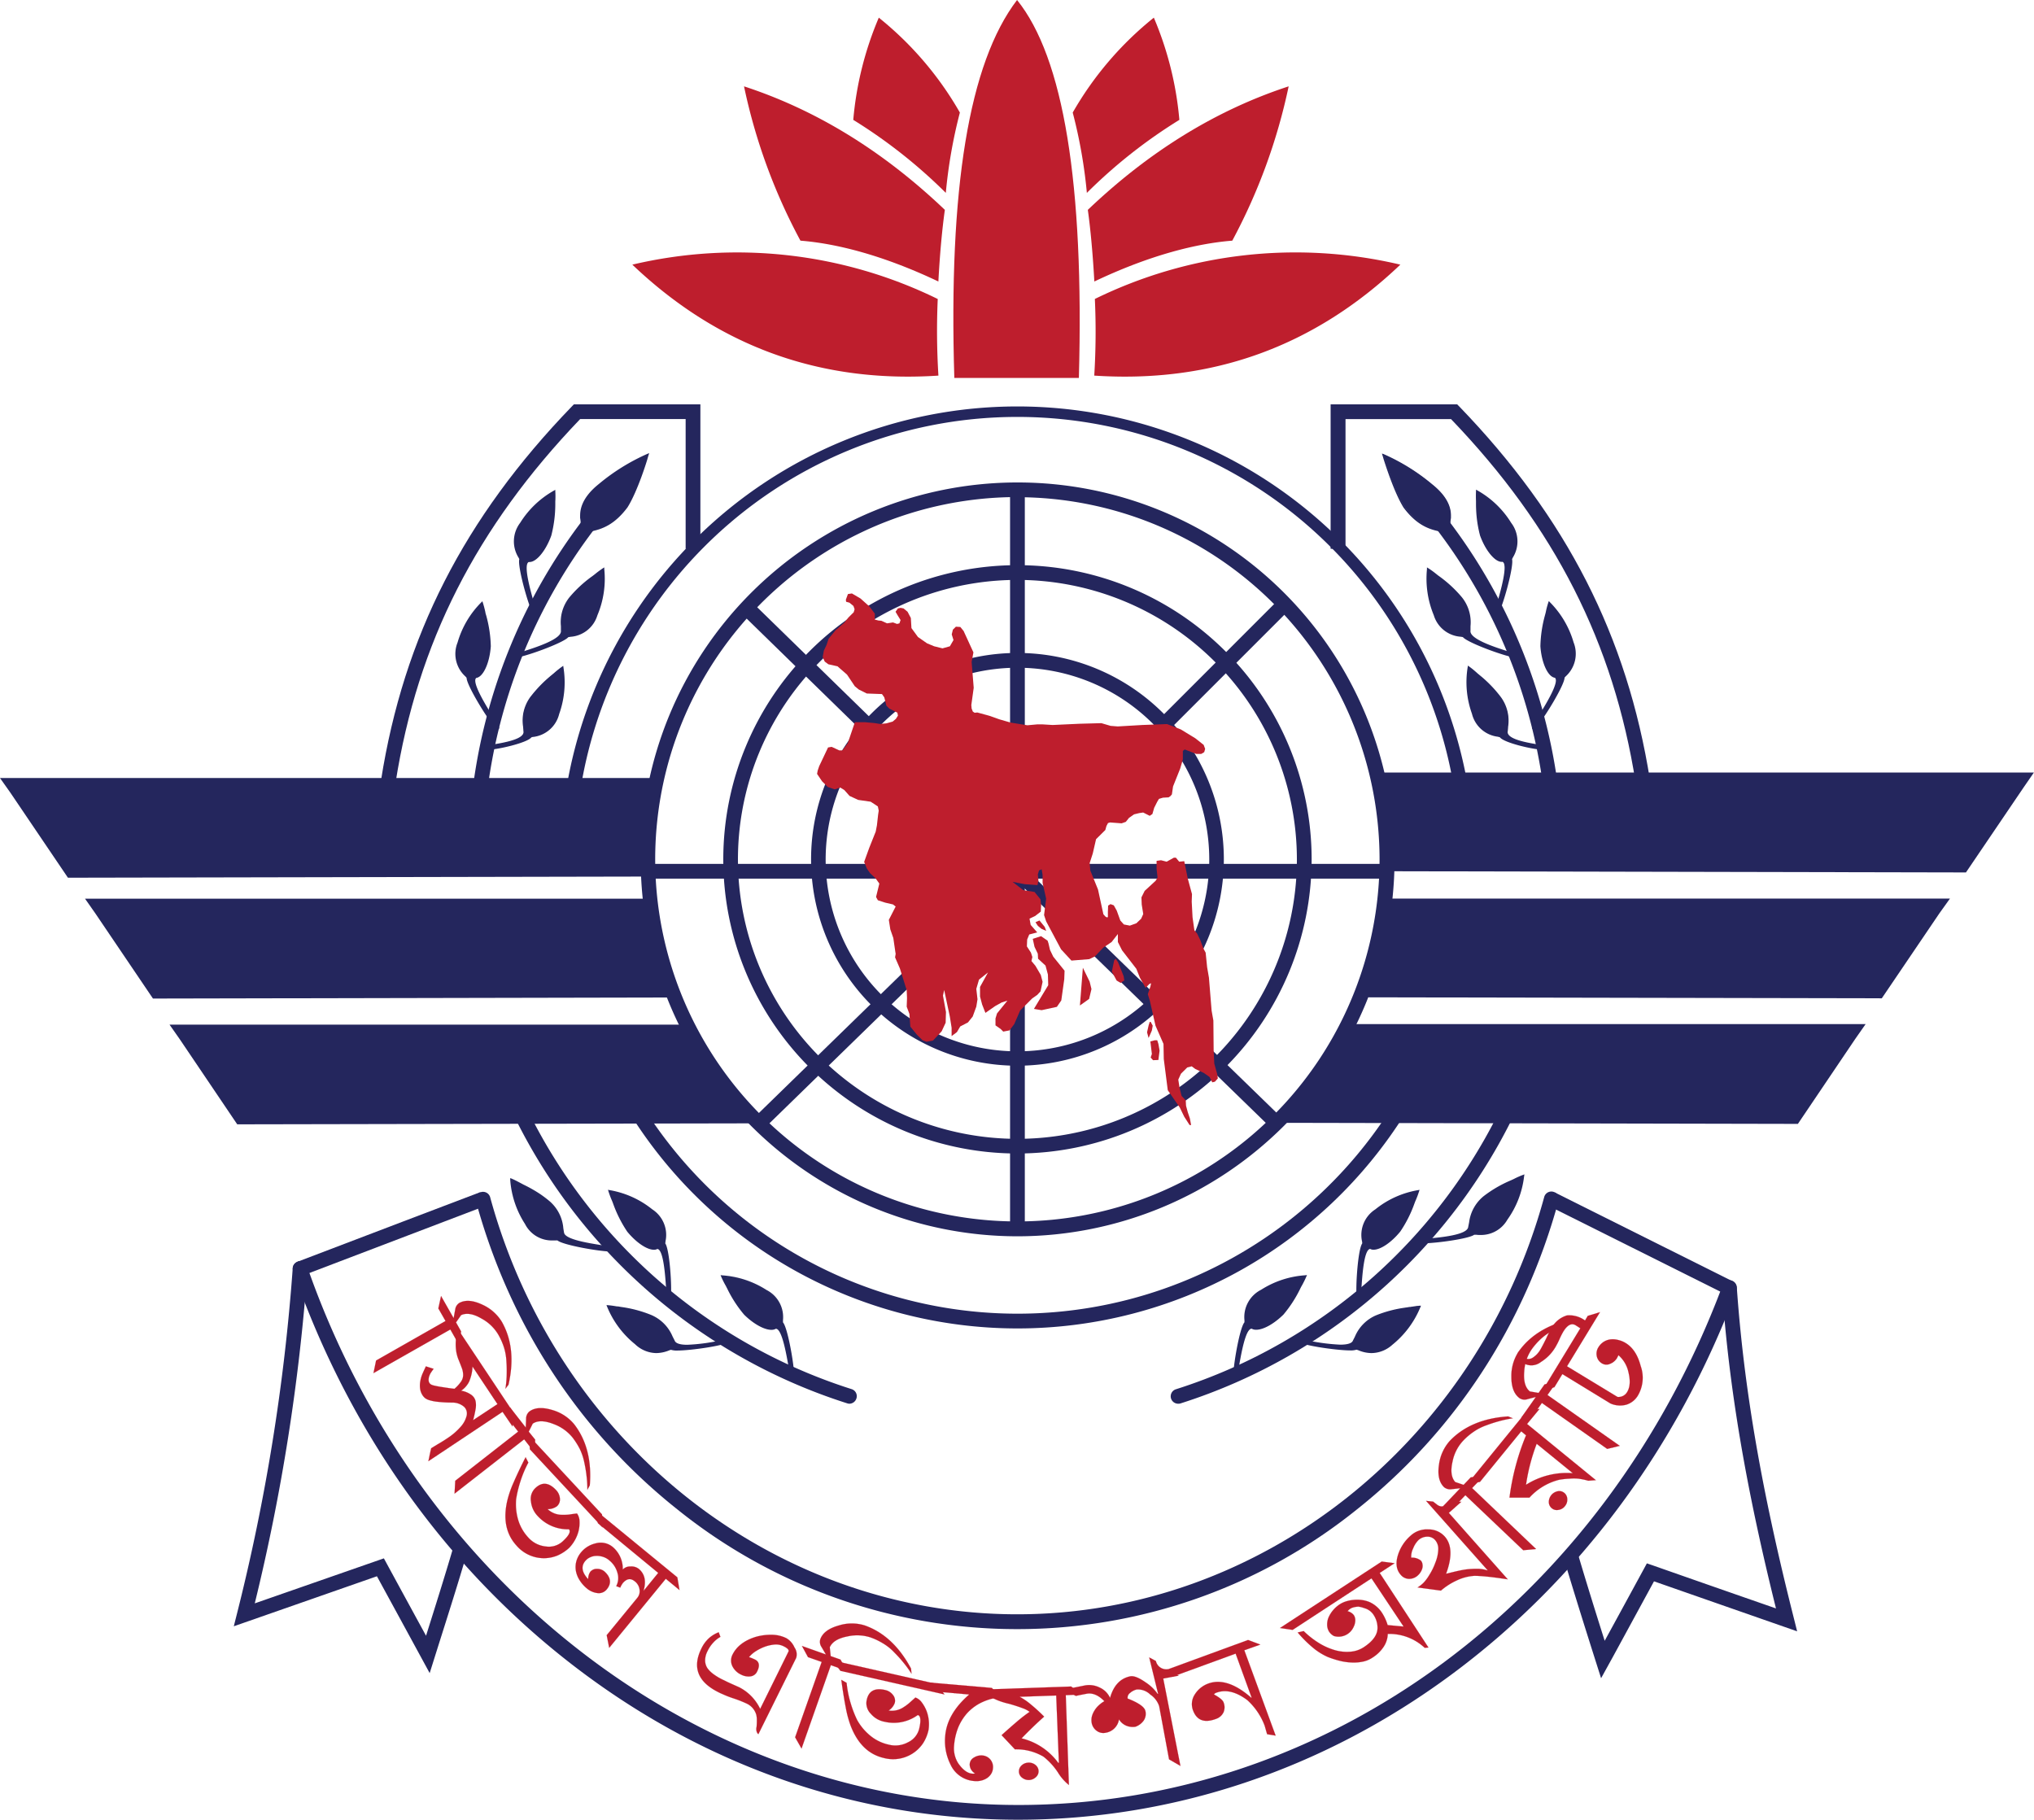
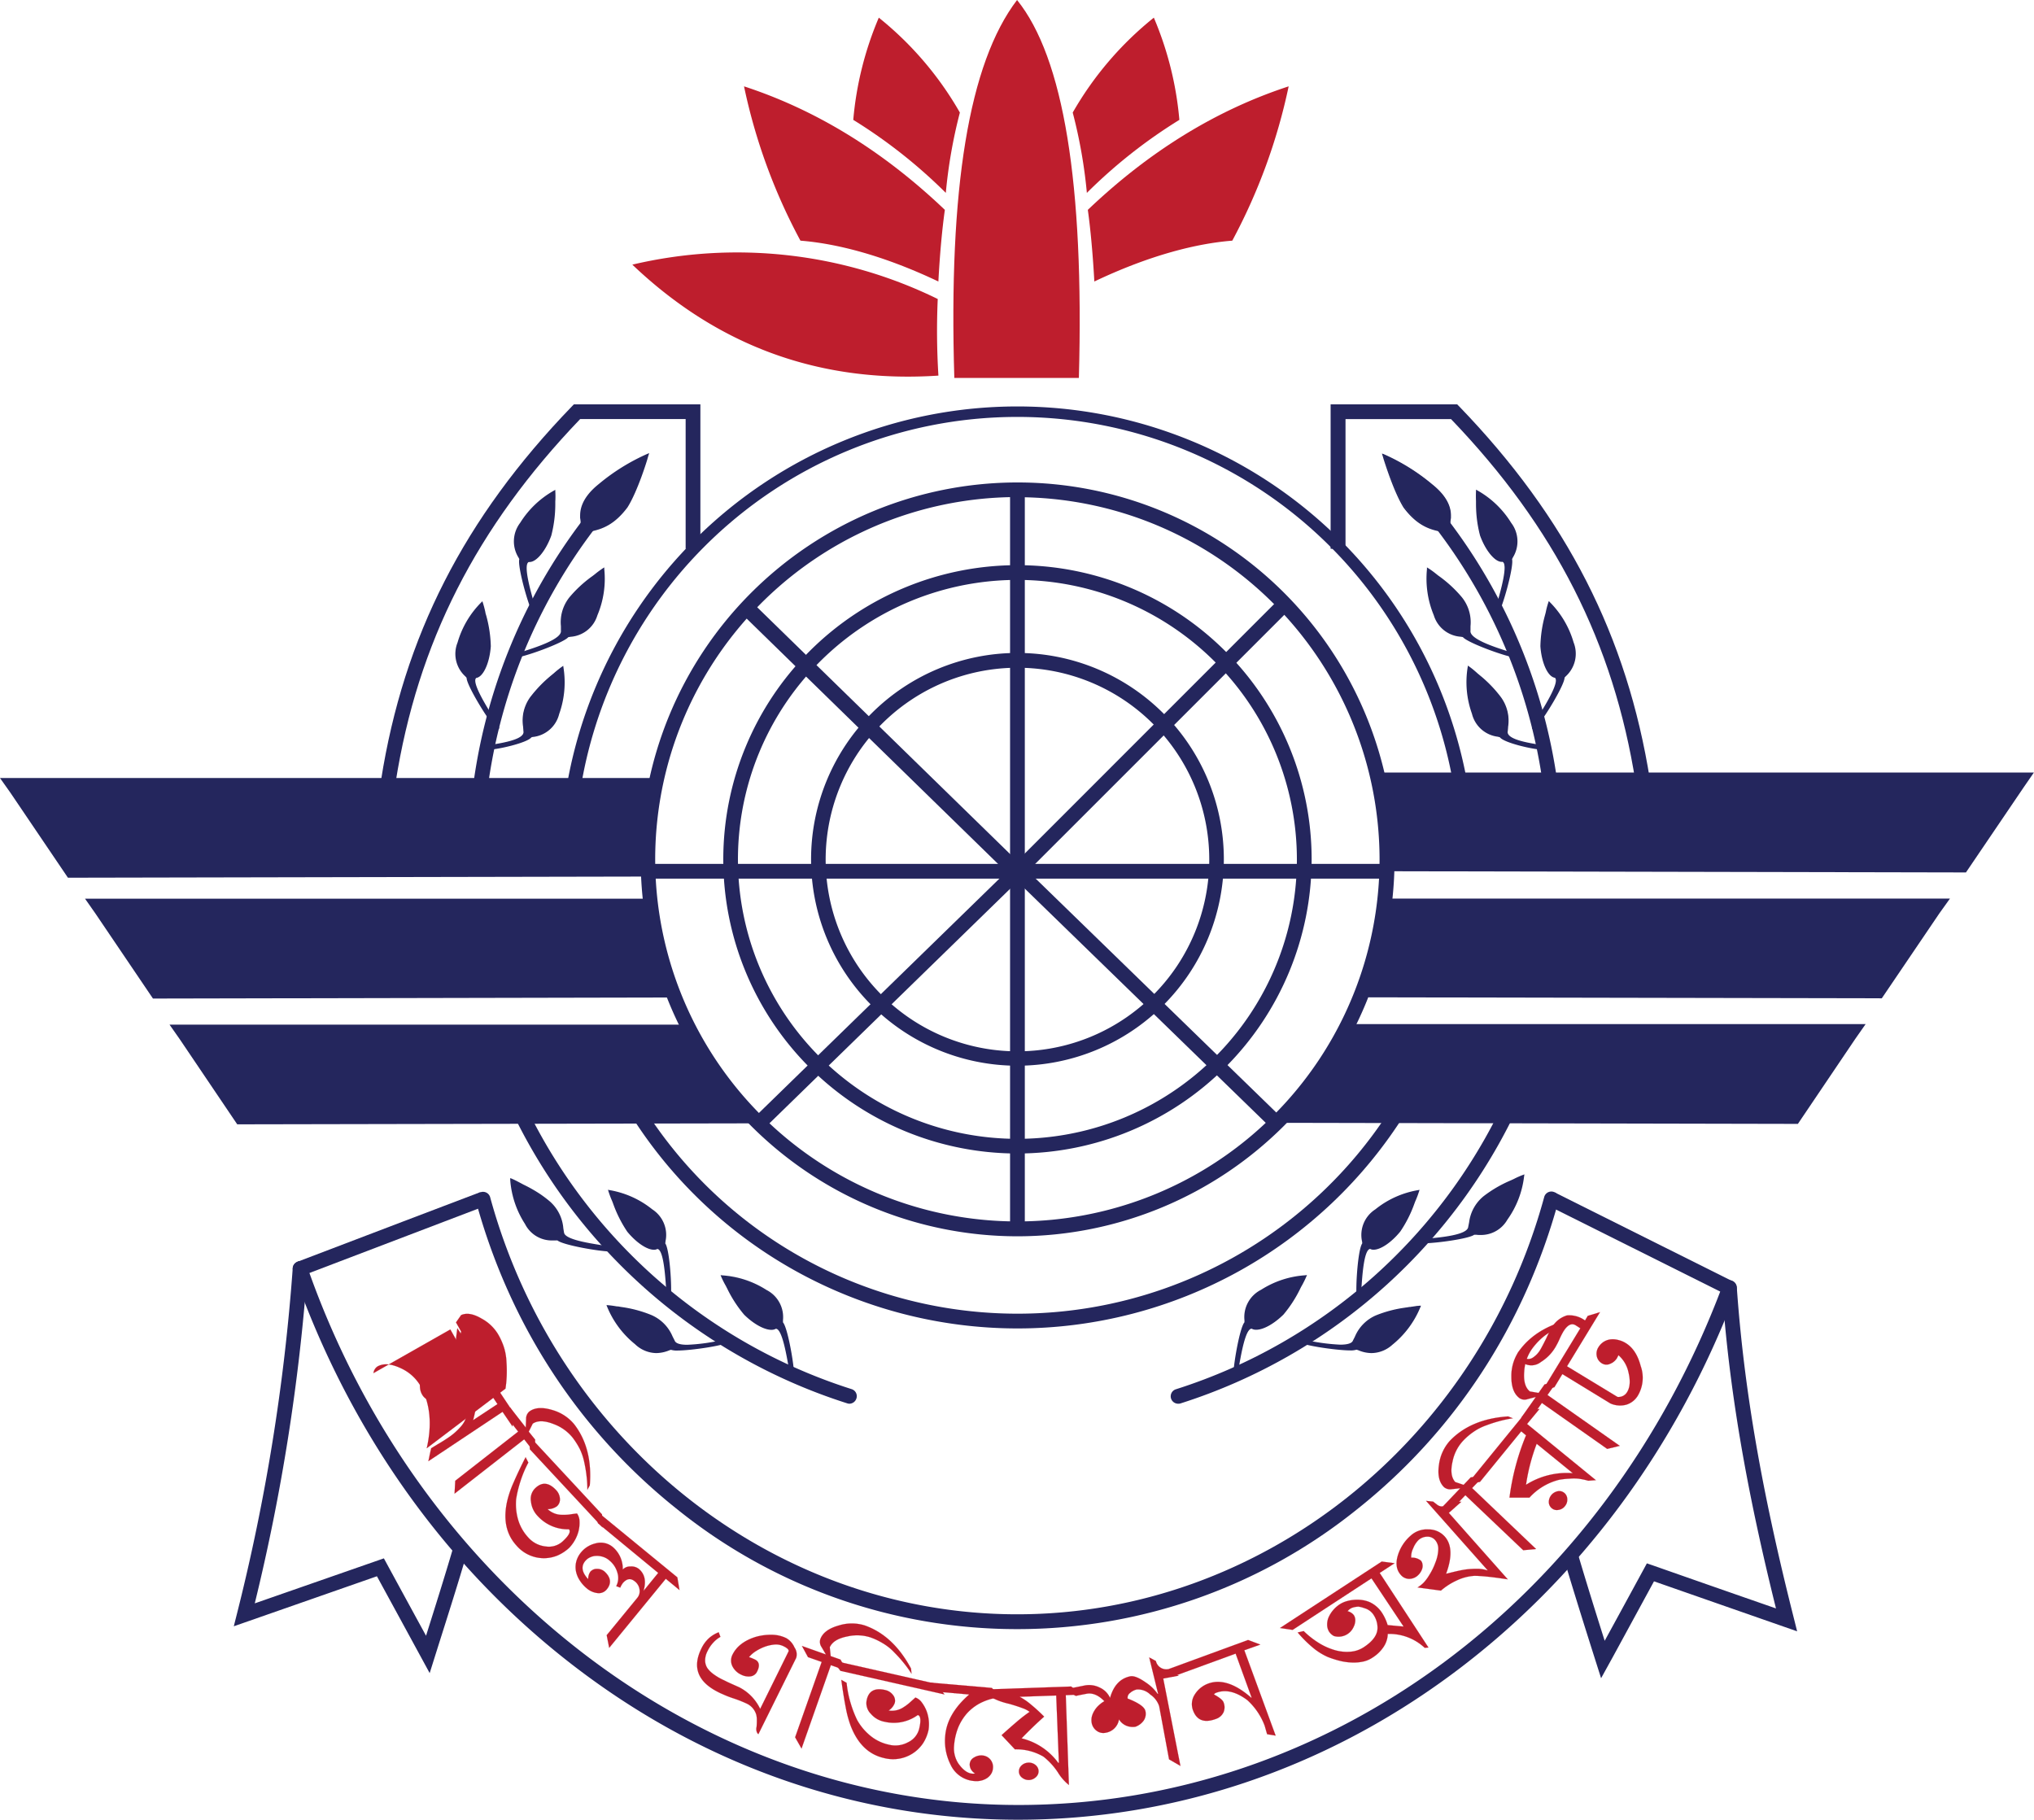
<svg xmlns="http://www.w3.org/2000/svg" id="Layer_1" data-name="Layer 1" viewBox="0 0 509.03 455.41">
  <defs>
    <style>.cls-1,.cls-2{fill:#24265d;}.cls-1,.cls-3{fill-rule:evenodd;}.cls-3,.cls-4,.cls-5{fill:#be1e2d;}.cls-4{stroke:#be1e2d;stroke-miterlimit:10;stroke-width:0.03px;}</style>
  </defs>
  <title>Final Update CAAB Logo 2020</title>
  <path class="cls-1" d="M2.59,198.37,17,219.66l145.19-.29c0-1,0-2,0-3a92.39,92.39,0,0,1,2.4-21v-.66H0Z" />
  <path class="cls-1" d="M23.86,228.59,38.28,249.9l130.54-.27a92.31,92.31,0,0,1-6.16-24.72H21.28Z" />
  <path class="cls-1" d="M506.44,197.05,492,218.34l-145-.3c0-1,.06-2,.06-3a92.41,92.41,0,0,0-2.57-21.7H509Z" />
  <path class="cls-1" d="M45,260.1l14.37,21.28,130.54-.25a92.76,92.76,0,0,1-18-24.7H42.43Z" />
  <path class="cls-1" d="M464.3,260l-14.36,21.27L319.42,281a92.39,92.39,0,0,0,18-24.7H466.89Z" />
  <path class="cls-1" d="M485.37,228.55l-14.43,21.29-130.5-.25a91.84,91.84,0,0,0,6.14-24.71H488Z" />
  <path class="cls-2" d="M254.63,266.71a51.65,51.65,0,1,1,51.65-51.65A51.71,51.71,0,0,1,254.63,266.71Zm0-99.6a48,48,0,1,0,48,47.95A48,48,0,0,0,254.63,167.11Z" />
  <path class="cls-2" d="M254.63,288.68a73.62,73.62,0,1,1,73.62-73.62A73.7,73.7,0,0,1,254.63,288.68Zm0-143.55a69.94,69.94,0,1,0,69.93,69.93A70,70,0,0,0,254.63,145.13Z" />
  <rect class="cls-2" x="252.78" y="122.58" width="3.69" height="184.96" />
  <path class="cls-2" d="M254.63,309.4A94.33,94.33,0,1,1,349,215.06,94.44,94.44,0,0,1,254.63,309.4Zm0-185a90.64,90.64,0,1,0,90.62,90.63A90.74,90.74,0,0,0,254.63,124.43Z" />
  <path class="cls-2" d="M369,215.06h-3.68a110.72,110.72,0,0,0-221.44,0h-3.69a114.41,114.41,0,0,1,228.81,0Z" />
  <path class="cls-2" d="M254.63,332.46a114.42,114.42,0,0,1-97-53.78l3.13-1.95a110.71,110.71,0,0,0,187.77,0l3.13,1.95a114.45,114.45,0,0,1-97,53.78Z" />
  <rect class="cls-2" x="177.09" y="247.74" width="90.37" height="3.69" transform="translate(-111.1 225.97) rotate(-44.26)" />
  <rect class="cls-2" x="285.18" y="204.35" width="3.69" height="90.36" transform="translate(-91.97 281.39) rotate(-45.81)" />
  <polygon class="cls-2" points="255.93 219.34 253.33 216.74 320.16 149.88 322.78 152.5 255.93 219.34" />
  <path class="cls-2" d="M212.58,351.3a1.9,1.9,0,0,1-.57-.1,140,140,0,0,1-86.15-78,1.85,1.85,0,1,1,3.39-1.46,136.32,136.32,0,0,0,83.88,75.91,1.84,1.84,0,0,1,1.2,2.32A1.87,1.87,0,0,1,212.58,351.3Z" />
  <path class="cls-1" d="M139.61,310.24c-.88-.11-5.16.95-8.05-4a23.82,23.82,0,0,1-3.69-11.09,23.13,23.13,0,0,1,2.3,1.13,44.64,44.64,0,0,1,4.88,2.74c.76.51,1.56,1.13,2.37,1.8,3.15,3.19,3,4.93,3.49,7.71s13.26,3.35,13.31,4.14C154.79,313.9,140.83,311.57,139.61,310.24Z" />
  <path class="cls-2" d="M153.08,313.22c-3.13,0-12.27-1.65-13.56-2.78a4.43,4.43,0,0,0-.52,0c-.21,0-.45,0-.72,0a7.5,7.5,0,0,1-6.89-4.12,23.4,23.4,0,0,1-3.7-11l0-.49.31.12c.91.39,1.38.65,2.31,1.14l.71.38a34.7,34.7,0,0,1,4.19,2.38,29.43,29.43,0,0,1,2.39,1.82,10,10,0,0,1,3.38,6.73c.06.35.11.7.18,1.08.25,1.7,6,2.6,9.51,3.16,2.95.45,3.72.61,3.79,1a.34.34,0,0,1,0,.3C154.29,313.07,154.06,313.22,153.08,313.22ZM139.39,310l.25,0,.07,0,0,0c.9,1,10,2.7,13.32,2.7a2.61,2.61,0,0,0,.93-.1,19.23,19.23,0,0,0-3.46-.67c-4-.63-9.54-1.5-9.83-3.47-.07-.4-.13-.75-.18-1.11a9.6,9.6,0,0,0-3.26-6.49,22.07,22.07,0,0,0-2.34-1.77,33.74,33.74,0,0,0-4.15-2.37l-.72-.37a19.09,19.09,0,0,0-2-1,22.9,22.9,0,0,0,3.63,10.65,7.13,7.13,0,0,0,6.55,3.95l.7,0Z" />
  <path class="cls-1" d="M195.78,331c-.13-.89.92-5.17-4.06-8a23.6,23.6,0,0,0-11.1-3.63,22.13,22.13,0,0,0,1.14,2.29,35.11,35.11,0,0,0,4.58,7.24c3.2,3.13,6.52,4.34,7.74,3.45,2.52-.32,3.69,12.9,4.2,13.28C199.49,346.17,197.1,332.22,195.78,331Z" />
  <path class="cls-2" d="M198.35,345.81h0a.36.36,0,0,1-.15,0c-.23-.17-.35-.75-.75-3.15-.61-3.53-1.72-10.12-3.28-10.12h0a2.21,2.21,0,0,1-1.12.27c-1.8,0-4.48-1.48-6.82-3.79a30.83,30.83,0,0,1-4.25-6.56c-.16-.3-.28-.56-.37-.71a21.52,21.52,0,0,1-1.15-2.31l-.13-.32.49.06a23.37,23.37,0,0,1,11,3.65,7.63,7.63,0,0,1,4.13,7.58c0,.23,0,.41,0,.53,1.32,1.5,3.28,13.2,2.72,14.62A.37.37,0,0,1,198.35,345.81Zm-4.18-13.71c1.75,0,2.73,4.95,3.67,10.48.19,1.12.38,2.26.51,2.72a4.77,4.77,0,0,0,.05-1.2c-.14-3.61-1.84-12.1-2.76-12.94l0,0V331a3.45,3.45,0,0,1,0-.65,7.19,7.19,0,0,0-4-7.24,23.06,23.06,0,0,0-10.69-3.59,18.36,18.36,0,0,0,1,2c.09.17.22.41.38.73a30,30,0,0,0,4.18,6.47c2.75,2.7,5.24,3.67,6.53,3.67a1.6,1.6,0,0,0,.93-.24l.09,0Z" />
  <path class="cls-1" d="M168,337.57c-.89.16-4.62,2.5-8.91-1.31a23.57,23.57,0,0,1-7-9.39,24.81,24.81,0,0,1,2.53.36,34.93,34.93,0,0,1,8.31,2.07c4,2,4.38,3.73,5.73,6.24,1,2.95,13.41-.58,13.93-.2C183.5,336.3,169.51,338.43,168,337.57Z" />
  <path class="cls-2" d="M164.21,338.63a7.85,7.85,0,0,1-5.29-2.23,23.39,23.39,0,0,1-6.95-9.29l-.2-.47.33,0c.92.08,1.42.16,2.32.31l.24,0,.81.14A30.85,30.85,0,0,1,163,329.1a10.08,10.08,0,0,1,5.32,5.37l.51,1c.25.72,1.31,1.08,3.17,1.08a47.59,47.59,0,0,0,7.86-1,21.49,21.49,0,0,1,2.56-.42.55.55,0,0,1,.29.06.36.36,0,0,1,.09.4c-.46,1.06-9.87,2.4-13.22,2.4a5.06,5.06,0,0,1-1.66-.18,3.36,3.36,0,0,0-.5.16A8.8,8.8,0,0,1,164.21,338.63ZM152.4,327.09a23,23,0,0,0,6.78,9,7.53,7.53,0,0,0,5,2.11,8.29,8.29,0,0,0,3.07-.65,3.89,3.89,0,0,1,.64-.2H168l.06,0a3.39,3.39,0,0,0,1.53.18c4,0,11.68-1.34,12.75-2.08-.42.05-1.3.2-2.4.4a46,46,0,0,1-7.93,1.05c-2.07,0-3.23-.44-3.53-1.35-.18-.29-.34-.63-.5-.94a9.62,9.62,0,0,0-5.13-5.17,29.67,29.67,0,0,0-7.43-1.91l-.83-.14-.23,0C153.57,327.25,153.11,327.17,152.4,327.09Z" />
  <path class="cls-2" d="M99,195.83l-3.64-.58c5.68-36,20.84-65.67,47.71-93.49l.54-.56h31.67v36.14h-3.69V104.88h-26.4C119.19,132,104.51,160.89,99,195.83Z" />
  <path class="cls-2" d="M121.54,201.65l-3.67-.37a139.94,139.94,0,0,1,28.47-71.79l2.92,2.26A136.35,136.35,0,0,0,121.54,201.65Z" />
  <path class="cls-1" d="M145.38,129.59c0-1-.4-4.29,4.59-8.29a50.56,50.56,0,0,1,12.18-7.55c-.08.23-.15.48-.3,1-.1.34-2.46,8.11-5,12.11-3,4-5.84,5.25-8.83,5.87-3,.87-2.42.37-2.92.86A8.4,8.4,0,0,0,145.38,129.59Z" />
  <path class="cls-2" d="M145.28,133.76l-.34-.19a1.94,1.94,0,0,1,.06-.22,7.83,7.83,0,0,0,.18-3.72v-.25c0-1.21-.1-4.42,4.67-8.24a51.08,51.08,0,0,1,12.22-7.58l.4-.15-.13.4c-.08.23-.15.48-.3,1,0,.08-2.42,8.07-5,12.16-3.2,4.28-6.2,5.4-9,6a17.08,17.08,0,0,1-2.4.56.5.5,0,0,0-.39.21Zm16.55-19.66a49.74,49.74,0,0,0-11.72,7.35c-4.63,3.7-4.56,6.77-4.53,7.92v.22a8,8,0,0,1-.12,3.57l.18,0a17.79,17.79,0,0,0,2.36-.57c2.7-.56,5.61-1.64,8.73-5.8,2.52-4,4.9-12,4.92-12.05C161.73,114.46,161.79,114.26,161.83,114.1Z" />
  <path class="cls-1" d="M130.17,140c-.26-.85-3.06-4.26.18-9a23.58,23.58,0,0,1,8.44-8.08,22.23,22.23,0,0,1,0,2.56,34.65,34.65,0,0,1-1,8.49c-1.53,4.22-4,6.74-5.47,6.47-2.43.81,2.25,13.23,1.95,13.79C133.38,155.22,129.51,141.62,130.17,140Z" />
  <path class="cls-2" d="M134.13,154.44c-.17,0-.32-.12-.5-.38-1.3-1.92-4.17-12.32-3.67-14.11,0-.1-.13-.27-.23-.47a7.65,7.65,0,0,1,.45-8.64,23.56,23.56,0,0,1,8.34-8l.45-.26v.33a20.3,20.3,0,0,1,0,2.58c0,.19,0,.46,0,.8a31.59,31.59,0,0,1-1,7.74c-1.36,3.78-3.7,6.62-5.43,6.62h-.21c-1.45.63.47,7.33,1.4,10.57.68,2.34.82,2.9.71,3.11A.33.33,0,0,1,134.13,154.44Zm4.47-31.22a23,23,0,0,0-8.08,7.84,7.2,7.2,0,0,0-.43,8.24c.13.26.23.45.28.59l0,.07,0,.07c-.47,1.17,1.67,9.56,3.12,12.87a4.34,4.34,0,0,0,.56,1c-.08-.45-.4-1.57-.71-2.66-1.59-5.5-2.87-10.49-1.11-11.07l0,0h.05c1.33.25,3.74-2.16,5.25-6.34a30.71,30.71,0,0,0,1-7.62c0-.35,0-.63,0-.81A21.61,21.61,0,0,0,138.6,123.22Z" />
  <path class="cls-1" d="M142.1,159.27c.85-.28,5.24,0,7.22-5.37A23.63,23.63,0,0,0,151,142.34a22.52,22.52,0,0,0-2.06,1.52,33.69,33.69,0,0,0-6.33,5.75c-2.55,3.69-2.08,5.37-2.08,8.21.51,3.09-12.1,5.84-12.37,6.42C127.8,165.53,141.13,160.77,142.1,159.27Z" />
  <path class="cls-2" d="M128.55,164.65h0c-.28,0-.45-.05-.55-.18a.34.34,0,0,1,0-.28c.12-.26.58-.42,2.66-1.08,3.51-1.11,10-3.19,9.71-5.26,0-.43,0-.79,0-1.15a10,10,0,0,1,2.13-7.21,31,31,0,0,1,5.74-5.3c.28-.2.49-.37.64-.49a25.46,25.46,0,0,1,2.07-1.53l.28-.17,0,.45A23.54,23.54,0,0,1,149.5,154a7.59,7.59,0,0,1-6.76,5.37l-.52.09C141.05,160.9,130.76,164.65,128.55,164.65Zm-.07-.39h.07c2.36,0,12.62-3.91,13.38-5.09l0-.06.06,0a4,4,0,0,1,.65-.12,7.19,7.19,0,0,0,6.45-5.13,23.07,23.07,0,0,0,1.69-11.14c-.62.42-1,.73-1.75,1.31-.16.14-.38.3-.66.51a30.39,30.39,0,0,0-5.66,5.23,9.5,9.5,0,0,0-2.05,6.95c0,.36,0,.73,0,1.13.4,2.37-6.1,4.43-10,5.67C129.81,163.78,128.87,164.08,128.48,164.26Z" />
  <path class="cls-1" d="M117,169.57c-.49-.76-4.11-3.26-2.28-8.71a23.67,23.67,0,0,1,5.94-10.06,24,24,0,0,1,.66,2.48,35.31,35.31,0,0,1,1.34,8.44c-.33,4.48-2,7.58-3.52,7.71-2.11,1.43,5.76,12.13,5.63,12.75C124.2,183.4,116.77,171.35,117,169.57Z" />
  <path class="cls-2" d="M124.61,182.46c-.16,0-.39-.08-.94-.69-2-2.28-6.91-10.39-6.9-12.14a4.61,4.61,0,0,0-.35-.39,7.6,7.6,0,0,1-1.91-8.44,23.34,23.34,0,0,1,5.88-10l.33-.34.1.31a25.14,25.14,0,0,1,.66,2.5c0,.2.11.46.21.81a31.42,31.42,0,0,1,1.14,7.68c-.31,4.23-1.91,7.67-3.64,7.9-1.24,1,2.45,6.94,4.23,9.81,1.27,2,1.56,2.55,1.51,2.79A.34.34,0,0,1,124.61,182.46Zm-4.07-31.28a22.92,22.92,0,0,0-5.65,9.74,7.18,7.18,0,0,0,1.82,8.05,5.92,5.92,0,0,1,.43.49l0,.06v.07c-.14,1.26,4.12,8.64,6.47,11.53a5,5,0,0,0,.83.87c-.19-.41-.8-1.4-1.39-2.35-3-4.88-5.61-9.34-4.08-10.37l0,0h0c1.35-.13,3-3.19,3.34-7.54a30.65,30.65,0,0,0-1.13-7.55c-.09-.36-.16-.64-.2-.83C120.88,152.38,120.77,151.9,120.54,151.18Z" />
  <path class="cls-1" d="M132.81,184.32c.83-.33,5.23-.27,6.91-5.75a23.46,23.46,0,0,0,1-11.64,21.47,21.47,0,0,0-2,1.63,34.17,34.17,0,0,0-6,6.08c-2.35,3.83-1.79,5.49-1.63,8.32.68,3-9.92,3.53-10.17,4.11C120.71,188.38,131.93,185.88,132.81,184.32Z" />
  <path class="cls-2" d="M122,187.64h0c-.61,0-1-.09-1.12-.27a.45.45,0,0,1-.07-.34c.12-.29.54-.37,2.49-.7,2.46-.41,6.57-1.11,7.51-2.51A1,1,0,0,0,131,183c0-.42-.06-.78-.09-1.13a10,10,0,0,1,1.73-7.33,32.44,32.44,0,0,1,5.42-5.6c.27-.23.49-.4.63-.53l0,0a24.76,24.76,0,0,1,2-1.59l.26-.2.07.47a23.51,23.51,0,0,1-1.08,11.6,7.6,7.6,0,0,1-6.45,5.73c-.21,0-.4.08-.51.12C131.93,185.91,124.46,187.64,122,187.64Zm-.76-.49a2.18,2.18,0,0,0,.76.09c2.84,0,10-1.9,10.65-3l0-.06.06,0a4.37,4.37,0,0,1,.65-.16,7.17,7.17,0,0,0,6.15-5.47,23.2,23.2,0,0,0,1.08-11.23c-.6.46-1,.79-1.65,1.38l-.05,0c-.14.13-.35.32-.63.55a30.66,30.66,0,0,0-5.34,5.51,9.55,9.55,0,0,0-1.67,7.07c0,.36.06.72.08,1.11a1.38,1.38,0,0,1-.22,1.1c-1,1.54-5.1,2.23-7.79,2.68A17.46,17.46,0,0,0,121.22,187.15Z" />
  <path class="cls-1" d="M166.29,311.25c0-.89,1.45-5-3.18-8.4a24,24,0,0,0-10.67-4.8,21.89,21.89,0,0,0,.9,2.41,34.45,34.45,0,0,0,3.8,7.67c2.85,3.46,6,5,7.31,4.25,2.56,0,2.33,13.23,2.79,13.65C168.39,326.72,167.48,312.59,166.29,311.25Z" />
  <path class="cls-2" d="M167.32,326.26h0a.32.32,0,0,1-.18-.06c-.21-.17-.27-.77-.41-3.17-.21-3.37-.64-10.34-2.23-10.46a1.62,1.62,0,0,1-.85.2c-1.76,0-4.44-1.81-6.67-4.52a31.54,31.54,0,0,1-3.53-7c-.12-.34-.22-.57-.29-.75a22.29,22.29,0,0,1-.91-2.43l-.09-.31.49.1a23.21,23.21,0,0,1,10.58,4.79,7.63,7.63,0,0,1,3.32,8c0,.22-.05.39-.06.53,1.2,1.64,1.89,13.24,1.19,14.78C167.57,326.2,167.42,326.26,167.32,326.26Zm-2.87-14.08c1.85,0,2.32,5.13,2.67,10.83.08,1.12.15,2.27.22,2.72a4.48,4.48,0,0,0,.18-1.15c.26-3.6-.54-12.24-1.38-13.19l0-.06v-.06a3.72,3.72,0,0,1,.05-.67A7.18,7.18,0,0,0,163,303a23.33,23.33,0,0,0-10.25-4.69,18.82,18.82,0,0,0,.79,2.07l.29.75A30.93,30.93,0,0,0,157.3,308c2.47,3,5,4.37,6.35,4.37a1.29,1.29,0,0,0,.71-.18l0,0Z" />
  <path class="cls-2" d="M294.83,351.3a1.87,1.87,0,0,1-1.76-1.29,1.85,1.85,0,0,1,1.19-2.32,136.3,136.3,0,0,0,83.9-75.91,1.85,1.85,0,1,1,3.39,1.46,140,140,0,0,1-86.16,78A1.89,1.89,0,0,1,294.83,351.3Z" />
  <path class="cls-1" d="M368.85,308.79c.9-.1,5.12,1.16,8.22-3.67a23.71,23.71,0,0,0,4.17-10.91,20,20,0,0,0-2.34,1,34.33,34.33,0,0,0-7.45,4.22c-3.28,3-3.21,4.8-3.83,7.56-.17,3.14-13.06,3.06-13.47,3.57C353.53,311.74,367.58,310,368.85,308.79Z" />
  <path class="cls-2" d="M355.8,311.17h0c-1.41,0-1.71-.19-1.82-.35a.32.32,0,0,1,0-.34c.18-.21.69-.27,2.86-.47,3.66-.32,10.48-.93,10.6-3,.09-.39.15-.75.22-1.1a10.07,10.07,0,0,1,3.66-6.57,30.68,30.68,0,0,1,6.81-3.95l.69-.32.1-.05a20.29,20.29,0,0,1,2.27-1l.31-.12-.08.52a23.3,23.3,0,0,1-4.18,10.82,7.59,7.59,0,0,1-6.61,3.83c-.45,0-.85,0-1.16-.06l-.53,0C367.66,310,359.44,311.17,355.8,311.17Zm-1.32-.51a5,5,0,0,0,1.32.1c3.8,0,12-1.25,12.91-2.13l.06,0h.06a4.09,4.09,0,0,1,.67,0c.3,0,.69.06,1.12.06A7.13,7.13,0,0,0,376.9,305,22.92,22.92,0,0,0,381,294.5c-.69.26-1.13.48-1.91.85l-.1.06-.7.32a30.72,30.72,0,0,0-6.72,3.88A9.67,9.67,0,0,0,368,306c-.06.36-.14.72-.22,1.09-.14,2.41-6.9,3-11,3.35C355.89,310.48,354.9,310.58,354.48,310.66Z" />
  <path class="cls-1" d="M341.11,311.25c0-.89-1.45-5,3.2-8.4a23.87,23.87,0,0,1,10.65-4.8,21.75,21.75,0,0,1-.89,2.41,34.45,34.45,0,0,1-3.8,7.67c-2.85,3.46-6,5-7.32,4.25-2.55,0-2.31,13.23-2.79,13.65C339,326.72,339.93,312.59,341.11,311.25Z" />
  <path class="cls-2" d="M340.09,326.26a.42.42,0,0,1-.37-.29c-.7-1.54,0-13.14,1.19-14.78,0-.14,0-.31-.05-.53a7.61,7.61,0,0,1,3.33-8,23.11,23.11,0,0,1,10.57-4.79l.5-.1-.1.31a24.23,24.23,0,0,1-.91,2.43c-.08.16-.16.41-.28.71a30.86,30.86,0,0,1-3.54,7c-2.23,2.73-4.91,4.54-6.68,4.54a1.62,1.62,0,0,1-.85-.2c-1.57.14-2,6.81-2.22,10.42-.15,2.44-.2,3-.39,3.19A.35.35,0,0,1,340.09,326.26Zm14.58-27.95A23,23,0,0,0,344.43,303a7.17,7.17,0,0,0-3.18,7.6,4,4,0,0,1,.06.67v.06l0,.06c-.85.95-1.64,9.57-1.39,13.19a5,5,0,0,0,.18,1.15c.09-.45.15-1.62.22-2.76.36-5.68.83-10.79,2.65-10.79H343l.06,0c1.09.65,4.08-.58,7.07-4.2a30.74,30.74,0,0,0,3.48-6.89l.29-.73A20.81,20.81,0,0,0,354.67,298.31Z" />
  <path class="cls-1" d="M311.63,331c.13-.89-.92-5.17,4.05-8a23.62,23.62,0,0,1,11.11-3.63,24.34,24.34,0,0,1-1.14,2.29,35.11,35.11,0,0,1-4.58,7.24c-3.21,3.13-6.53,4.34-7.73,3.45-2.55-.32-3.71,12.9-4.2,13.28C307.92,346.17,310.31,332.22,311.63,331Z" />
  <path class="cls-2" d="M309.06,345.81a.37.37,0,0,1-.34-.27c-.55-1.42,1.4-13.12,2.72-14.62,0-.12,0-.3,0-.51a7.65,7.65,0,0,1,4.15-7.62,23.44,23.44,0,0,1,11-3.63l.5-.06-.14.32a24.68,24.68,0,0,1-1.14,2.31c-.1.17-.24.41-.4.75a31.22,31.22,0,0,1-4.21,6.51c-2.37,2.32-5,3.8-6.84,3.8a2.23,2.23,0,0,1-1.12-.27h0c-1.58,0-2.68,6.61-3.29,10.15-.4,2.37-.51,2.95-.7,3.1A.38.38,0,0,1,309.06,345.81Zm17.42-26.25a23.28,23.28,0,0,0-10.7,3.57,7.27,7.27,0,0,0-3.94,7.26,4.31,4.31,0,0,1,0,.65v.08l-.06,0c-.93.84-2.6,9.21-2.75,12.92a4.68,4.68,0,0,0,.05,1.2c.13-.44.31-1.58.5-2.68.94-5.53,1.91-10.5,3.68-10.5l.12,0,.1,0a1.53,1.53,0,0,0,.92.24c1.7,0,4.27-1.44,6.55-3.69a30.31,30.31,0,0,0,4.14-6.43c.17-.32.3-.58.4-.75C325.91,320.72,326.15,320.29,326.48,319.56Z" />
  <path class="cls-1" d="M339.46,337.57c.88.16,4.6,2.5,8.89-1.31a23.53,23.53,0,0,0,7-9.39,24.81,24.81,0,0,0-2.53.36,34.56,34.56,0,0,0-8.3,2.07c-4,2-4.4,3.73-5.73,6.24-1,2.95-13.43-.58-13.94-.2C323.91,336.3,337.9,338.43,339.46,337.57Z" />
  <path class="cls-2" d="M343.2,338.63a8.7,8.7,0,0,1-3.21-.69,3.45,3.45,0,0,0-.52-.16,4.85,4.85,0,0,1-1.63.18h0c-3.36,0-12.77-1.34-13.24-2.4a.33.33,0,0,1,.08-.36.43.43,0,0,1,.32-.1,21.07,21.07,0,0,1,2.54.42,50.11,50.11,0,0,0,7.87,1c1.86,0,2.92-.36,3.16-1l.51-1a10,10,0,0,1,5.31-5.35,30.61,30.61,0,0,1,7.55-1.95l.81-.14.24,0c.9-.15,1.4-.23,2.3-.31l.33,0-.17.41a23.57,23.57,0,0,1-7,9.37A7.9,7.9,0,0,1,343.2,338.63Zm-3.79-1.26h.09a3.8,3.8,0,0,1,.62.2,8.35,8.35,0,0,0,3.08.65,7.53,7.53,0,0,0,5-2.11,23.28,23.28,0,0,0,6.77-9c-.7.08-1.17.16-1.95.3l-.23,0-.82.14a30.08,30.08,0,0,0-7.45,1.91,9.6,9.6,0,0,0-5.12,5.17c-.15.31-.31.65-.5,1-.28.87-1.45,1.31-3.52,1.31a48.31,48.31,0,0,1-7.94-1.05c-1.09-.2-2-.35-2.39-.4,1.06.74,8.73,2.08,12.76,2.08h0a3.4,3.4,0,0,0,1.52-.18Z" />
  <path class="cls-2" d="M409.33,195.83c-5.52-34.94-20.2-63.86-46.19-90.94H336.73v32.45H333V101.19h31.67l.55.56c26.86,27.83,42,57.53,47.71,93.49Z" />
  <path class="cls-1" d="M363,129.59c0-1,.39-4.29-4.61-8.29a50.35,50.35,0,0,0-12.18-7.55c.08.23.16.48.31,1,.11.34,2.45,8.11,5,12.11,3,4,5.84,5.25,8.83,5.87,3,.87,2.41.37,2.93.86A8.26,8.26,0,0,1,363,129.59Z" />
  <path class="cls-2" d="M363,133.76l0,0a.53.53,0,0,0-.4-.21,16.65,16.65,0,0,1-2.4-.57c-2.75-.56-5.74-1.68-8.94-5.94-2.35-3.76-4.56-10.77-5-12.14-.15-.54-.23-.8-.3-1l-.12-.39.37.11a50.84,50.84,0,0,1,12.23,7.59c4.78,3.81,4.7,7,4.68,8.23v.21a7.78,7.78,0,0,0,.17,3.74c0,.11,0,.19.05.24Zm-16.55-19.65c.05.16.11.35.17.61.43,1.39,2.62,8.36,4.93,12.06,3.11,4.14,6,5.22,8.71,5.78a19,19,0,0,0,2.37.57l.18,0a8.08,8.08,0,0,1-.1-3.62v-.17c0-1.15.08-4.22-4.53-7.91A49.28,49.28,0,0,0,346.49,114.11Z" />
  <path class="cls-1" d="M378.14,140c.27-.85,3.07-4.26-.18-9a23.42,23.42,0,0,0-8.44-8.08c0,1,0,1.47,0,2.56a34.86,34.86,0,0,0,1,8.49c1.53,4.22,4,6.74,5.47,6.47,2.42.81-2.25,13.23-1.94,13.79C374.93,155.22,378.81,141.62,378.14,140Z" />
  <path class="cls-2" d="M374.19,154.44h0a.3.3,0,0,1-.25-.13c-.14-.24,0-.8.67-3.13.93-3.25,2.86-10,1.41-10.58-1.73.24-4.21-2.67-5.63-6.6a30.68,30.68,0,0,1-1-7.73c0-.35,0-.63,0-.82v-.08a23.45,23.45,0,0,1,0-2.5l0-.33.42.24a23.45,23.45,0,0,1,8.38,8.07,7.64,7.64,0,0,1,.44,8.64,4.2,4.2,0,0,0-.22.46c.49,1.8-2.37,12.19-3.67,14.11C374.51,154.32,374.36,154.44,374.19,154.44Zm1.86-14.25.06,0c1.74.58.47,5.57-1.11,11.08-.31,1.08-.64,2.2-.71,2.65a5.14,5.14,0,0,0,.55-1.05c1.44-3.32,3.58-11.69,3.12-12.86l0-.07,0-.07c.05-.14.15-.32.28-.58a7.17,7.17,0,0,0-.43-8.24,22.83,22.83,0,0,0-8.09-7.85c0,.74,0,1.24,0,2.13v.08c0,.18,0,.47,0,.83a29.81,29.81,0,0,0,1,7.62c1.5,4.15,3.91,6.57,5.25,6.32Z" />
  <path class="cls-1" d="M366.22,159.27c-.85-.28-5.24,0-7.22-5.37a23.76,23.76,0,0,1-1.67-11.56,22.6,22.6,0,0,1,2.07,1.52,34.48,34.48,0,0,1,6.31,5.75c2.57,3.69,2.09,5.37,2.09,8.21-.51,3.09,12.09,5.84,12.37,6.42C380.52,165.53,367.19,160.77,366.22,159.27Z" />
  <path class="cls-2" d="M379.77,164.65c-2.2,0-12.5-3.75-13.67-5.21l-.53-.09a7.58,7.58,0,0,1-6.75-5.38,23.9,23.9,0,0,1-1.71-11.51l0-.46.28.17a21,21,0,0,1,2,1.44l.12.09a7.36,7.36,0,0,0,.65.5,31.34,31.34,0,0,1,5.7,5.28,10,10,0,0,1,2.15,7.23c0,.36,0,.72,0,1.11-.35,2.1,6.19,4.18,9.7,5.29,2.09.66,2.54.82,2.65,1a.34.34,0,0,1,0,.32A.63.63,0,0,1,379.77,164.65Zm-22.27-22a23.23,23.23,0,0,0,1.68,11.13,7.19,7.19,0,0,0,6.45,5.14,3.83,3.83,0,0,1,.65.12l.06,0,0,.06c.77,1.18,11,5.09,13.39,5.09h.06c-.39-.18-1.33-.48-2.24-.76-3.89-1.24-10.38-3.31-10-5.71,0-.37,0-.73,0-1.09a9.53,9.53,0,0,0-2.07-7,30.48,30.48,0,0,0-5.62-5.2l-.67-.51-.11-.09C358.47,143.39,358.1,143.09,357.5,142.69Z" />
  <path class="cls-1" d="M391.36,169.57c.48-.76,4.09-3.26,2.26-8.71a23.69,23.69,0,0,0-5.93-10.06,19.86,19.86,0,0,0-.65,2.48,33.59,33.59,0,0,0-1.35,8.44c.33,4.48,2,7.58,3.52,7.71,2.12,1.43-5.76,12.13-5.63,12.75C384.12,183.4,391.54,171.35,391.36,169.57Z" />
  <path class="cls-2" d="M383.7,182.46h0a.32.32,0,0,1-.3-.2c-.06-.28.22-.78,1.5-2.83,1.78-2.87,5.47-8.81,4.23-9.81-1.74-.23-3.34-3.67-3.63-7.89a31.58,31.58,0,0,1,1.14-7.73c.09-.33.16-.58.2-.76a20.22,20.22,0,0,1,.66-2.51l.11-.31.33.35a23.53,23.53,0,0,1,5.87,10,7.64,7.64,0,0,1-1.9,8.43,3.72,3.72,0,0,0-.36.39c0,1.75-4.87,9.86-6.9,12.14C384.1,182.38,383.86,182.46,383.7,182.46Zm4.08-31.28a20.93,20.93,0,0,0-.56,2.14c0,.19-.11.44-.18.78a29.87,29.87,0,0,0-1.15,7.62c.33,4.48,2,7.39,3.34,7.52h0l.05,0c1.52,1-1.06,5.49-4.08,10.37-.59,1-1.2,1.94-1.4,2.35a4.53,4.53,0,0,0,.81-.84c2.31-2.8,6.65-10.3,6.51-11.56l0-.07,0-.06c.09-.12.23-.28.43-.5a7.15,7.15,0,0,0,1.82-8A23.11,23.11,0,0,0,387.78,151.18Z" />
  <path class="cls-1" d="M375.51,184.32c-.82-.33-5.24-.27-6.92-5.75a23.67,23.67,0,0,1-1-11.64,22.91,22.91,0,0,1,2,1.63,34.53,34.53,0,0,1,6,6.08c2.34,3.83,1.79,5.49,1.63,8.32-.69,3,9.91,3.53,10.18,4.11C387.61,188.38,376.38,185.88,375.51,184.32Z" />
  <path class="cls-2" d="M386.34,187.64c-2.48,0-10-1.73-11-3.15-.12,0-.3-.07-.52-.12a7.61,7.61,0,0,1-6.45-5.75,23.33,23.33,0,0,1-1.08-11.57l.08-.48.26.2a22.9,22.9,0,0,1,2,1.63c.14.14.35.3.61.52a31.36,31.36,0,0,1,5.42,5.6,10,10,0,0,1,1.76,7.35c0,.35-.06.71-.08,1.1a1,1,0,0,0,.16.85c.94,1.41,5.06,2.1,7.51,2.51,1.92.32,2.38.42,2.49.66a.44.44,0,0,1-.07.38C387.31,187.55,387,187.64,386.34,187.64ZM367.7,167.28a23,23,0,0,0,1.09,11.22,7.16,7.16,0,0,0,6.15,5.48,3.89,3.89,0,0,1,.64.16l.07,0,0,.06c.64,1.12,7.82,3,10.66,3a1.83,1.83,0,0,0,.75-.09,16.38,16.38,0,0,0-2.11-.43c-2.68-.45-6.74-1.14-7.79-2.68a1.43,1.43,0,0,1-.22-1.13c0-.36,0-.72.08-1.08a9.6,9.6,0,0,0-1.68-7.08,30.41,30.41,0,0,0-5.36-5.52c-.26-.22-.47-.4-.61-.54C368.71,168.09,368.33,167.76,367.7,167.28Z" />
  <path class="cls-2" d="M386.77,201.65A136.16,136.16,0,0,0,359,131.75l2.92-2.26a139.88,139.88,0,0,1,28.49,71.79Z" />
  <path class="cls-2" d="M254.81,455.41c-39.5,0-77.59-13-110.14-37.68s-57.18-59.08-71.31-99.64a1.84,1.84,0,0,1,3.48-1.2c28.11,80.64,99.63,134.83,178,134.83,77.51,0,146.69-51.05,176.24-130a1.85,1.85,0,0,1,3.47,1.28c-14.72,39.29-39.45,72.57-71.53,96.24S293.45,455.41,254.81,455.41Z" />
  <path class="cls-2" d="M254.56,407.71a135.51,135.51,0,0,1-84.84-29.8c-24.63-19.5-42.14-46.24-50.63-77.35a1.85,1.85,0,0,1,3.56-1C139.43,361.08,193.68,404,254.56,404s115.12-42.94,131.9-104.45a1.85,1.85,0,0,1,3.57,1c-8.5,31.11-26,57.85-50.63,77.35A135.53,135.53,0,0,1,254.56,407.71Z" />
  <path class="cls-2" d="M107.53,418.72l-6.71-12.33-6.49-11.91L58.51,407l.84-3.33a500,500,0,0,0,13.91-86.28,1.84,1.84,0,1,1,3.68.25,504.05,504.05,0,0,1-13.18,83.62L96.07,390l.75,1.38c2.41,4.44,4.82,8.86,7.24,13.3l2.56,4.69c2.17-6.88,4.77-15.13,6.67-21.62a1.84,1.84,0,0,1,3.54,1c-2,6.93-4.83,15.81-7.09,22.95Z" />
  <path class="cls-2" d="M400.69,420l-1.31-4.12c-2.25-7.08-5.63-17.79-8-25.84a1.85,1.85,0,0,1,3.54-1.05c1.94,6.59,4.56,15,6.67,21.64q4.92-9,9.81-18l.75-1.38,1.48.51q15.4,5.41,30.83,10.77c-7.62-30.65-11.8-55.49-13.51-80.12a1.85,1.85,0,0,1,1.7-2,1.83,1.83,0,0,1,2,1.72c1.78,25.29,6.18,50.83,14.27,82.81l.83,3.32-3.24-1.13q-16.31-5.69-32.58-11.38l-10.21,18.76Z" />
  <path class="cls-2" d="M75.76,319.22l-1.31-3.45L101,305.65l19.2-7.3,1.31,3.43-19.2,7.32Z" />
  <polygon class="cls-2" points="431.95 323.96 387.43 301.72 389.07 298.41 433.61 320.66 431.95 323.96" />
  <path class="cls-3" d="M270,94.59q2-72.93-15.47-94.59c-12.09,15.85-17.15,47.26-15.7,94.59Z" />
  <path class="cls-3" d="M234.84,70.45c-14.08-6.69-25.76-9.53-34.52-10.22A143.53,143.53,0,0,1,186.2,21.61q27.15,8.88,50.26,30.91C235.81,57.13,235.2,63.53,234.84,70.45Z" />
  <path class="cls-3" d="M234.85,94q-44.35,2.94-76.6-27.77a114.06,114.06,0,0,1,76.43,8.6A180.94,180.94,0,0,0,234.85,94Z" />
  <path class="cls-3" d="M213.54,30A128.67,128.67,0,0,1,236.7,48.27a124.74,124.74,0,0,1,3.52-20.1A83.66,83.66,0,0,0,219.93,4.42,83.72,83.72,0,0,0,213.54,30Z" />
  <path class="cls-3" d="M273.87,70.45c14.06-6.69,25.76-9.53,34.52-10.22A144.18,144.18,0,0,0,322.5,21.61q-27.15,8.88-50.26,30.91C272.89,57.13,273.49,63.53,273.87,70.45Z" />
-   <path class="cls-3" d="M273.85,94q44.36,2.94,76.6-27.77A114.08,114.08,0,0,0,274,74.82,178.42,178.42,0,0,1,273.85,94Z" />
  <path class="cls-3" d="M295.15,30A128.18,128.18,0,0,0,272,48.27a124.79,124.79,0,0,0-3.54-20.1,83.7,83.7,0,0,1,20.3-23.75A84,84,0,0,1,295.15,30Z" />
  <rect class="cls-2" x="218.89" y="137.9" width="3.87" height="94.73" transform="translate(-65.99 213.91) rotate(-45.7)" />
-   <path class="cls-4" d="M126.5,347.53a29,29,0,0,0,.3-3.12,32.53,32.53,0,0,0-.06-3.65,14,14,0,0,0-.6-3.51A16.51,16.51,0,0,0,124.7,334a10.75,10.75,0,0,0-4.17-4c-2.07-1.22-3.79-1.5-5.14-.87l-1.27,1.82,1.28,2.27-.63,3.15-2.07-3.65L93.47,343.64l.65-3.15,17.38-9.89-1.8-3.15.68-3.1,3.15,5.54.39-2.13a2.3,2.3,0,0,1,1-1.66c1.5-.84,3.43-.7,5.81.42a11,11,0,0,1,4.86,4.28q3.75,6.6,1.66,15.76Z" />
+   <path class="cls-4" d="M126.5,347.53a29,29,0,0,0,.3-3.12,32.53,32.53,0,0,0-.06-3.65,14,14,0,0,0-.6-3.51A16.51,16.51,0,0,0,124.7,334a10.75,10.75,0,0,0-4.17-4c-2.07-1.22-3.79-1.5-5.14-.87l-1.27,1.82,1.28,2.27-.63,3.15-2.07-3.65L93.47,343.64a2.3,2.3,0,0,1,1-1.66c1.5-.84,3.43-.7,5.81.42a11,11,0,0,1,4.86,4.28q3.75,6.6,1.66,15.76Z" />
  <path class="cls-4" d="M125.77,353.33l-18.56,12.35c.12-.56.23-1.11.34-1.64s.24-1.07.36-1.6l1.64-1,1.1-.66c.3-.18.54-.32.73-.46l.53-.35a15.84,15.84,0,0,0,3.38-2.9,6.44,6.44,0,0,0,1.5-2.78,2.33,2.33,0,0,0-.61-2.19,4.46,4.46,0,0,0-3-1.09c-1.42,0-2.58-.08-3.49-.18a10.89,10.89,0,0,1-2.14-.39,3.5,3.5,0,0,1-1.16-.54,3.21,3.21,0,0,1-.57-.61,4.06,4.06,0,0,1-.7-1.91,6.33,6.33,0,0,1,.11-1.95,8.26,8.26,0,0,1,.6-1.84c.26-.59.51-1.12.75-1.64l1.94.62c-.16.21-.34.45-.54.75a3.71,3.71,0,0,0-.5.92,2.9,2.9,0,0,0-.22,1,1.47,1.47,0,0,0,.25.93,1.35,1.35,0,0,0,.41.35,4.21,4.21,0,0,0,1,.3c.44.1,1,.21,1.81.33s1.75.28,3,.42a9.44,9.44,0,0,0,1.65-1.8,2.93,2.93,0,0,0,.53-1.58,4.85,4.85,0,0,0-.32-1.79c-.23-.63-.55-1.44-.93-2.37a9.46,9.46,0,0,1-.47-1.78,12.13,12.13,0,0,1-.14-2.09,13.28,13.28,0,0,1,.1-1.33c.07-.64.17-1.43.3-2.41l14.29,21.48-.48,3.08Zm-1.27-1.93L118.25,342a10.85,10.85,0,0,1-.85,3.78,6.05,6.05,0,0,1-2,2.27,6,6,0,0,1,2.5,1,2.7,2.7,0,0,1,1.1,1.54,5.17,5.17,0,0,1,0,2.13c-.13.8-.33,1.69-.6,2.7Z" />
  <path class="cls-4" d="M147,372.82a29,29,0,0,0-.17-3.12,32.32,32.32,0,0,0-.58-3.61,14.48,14.48,0,0,0-1.11-3.39,18.08,18.08,0,0,0-1.9-3,10.93,10.93,0,0,0-4.71-3.32c-2.23-.88-4-.92-5.21-.09l-1,2,1.61,2-.17,3.22-2.58-3.3L113.76,373.8l.17-3.21,15.75-12.31-2.23-2.86.22-3.16,3.91,5,.08-2.17a2.38,2.38,0,0,1,.76-1.79q2-1.57,5.81-.42a10.94,10.94,0,0,1,5.43,3.52c3.12,4,4.43,9.11,3.94,15.34Z" />
  <path class="cls-4" d="M142.45,387.36a10.29,10.29,0,0,1-3,1.95,9,9,0,0,1-10.15-2.47q-4-4.32-2.31-11.42a26.18,26.18,0,0,1,1.55-4.42c.78-1.81,1.77-3.9,3-6.31l.68,1.34a28,28,0,0,0-2,4.76,28.94,28.94,0,0,0-1.06,4.43,14.1,14.1,0,0,0,.54,5.23,11.18,11.18,0,0,0,2.53,4.36,6.73,6.73,0,0,0,4.32,2.21,5.13,5.13,0,0,0,4.3-1.3c1.53-1.42,2.05-2.41,1.54-3a10.18,10.18,0,0,1-7.8-3.29,6.1,6.1,0,0,1-1.7-3.61,3.72,3.72,0,0,1,1.17-3.48c1.64-1.51,3.35-1.32,5.13.6a3.37,3.37,0,0,1,.93,2.09,2.26,2.26,0,0,1-.72,1.91,3.75,3.75,0,0,1-2.36.73,5.23,5.23,0,0,0,3.55,1.44,12.16,12.16,0,0,0,1.93-.08c.61-.1,1.24-.18,1.88-.26a3.41,3.41,0,0,1,.62,1.8,8.67,8.67,0,0,1-.26,2.7A9.57,9.57,0,0,1,142.45,387.36ZM132.6,362.7l-.1-3.24L150.66,379l.13,3.25Z" />
  <path class="cls-4" d="M166.62,395.11l-14.16,17.28-.63-3.16,7.67-9.35a2.61,2.61,0,0,0,.55-2.11,3.07,3.07,0,0,0-1.16-2c-1.06-.87-2-.73-3,.39a5.52,5.52,0,0,0-.67,1.17l-1-.38a4.33,4.33,0,0,0,.29-3.37,6,6,0,0,0-2.08-3.12,4.3,4.3,0,0,0-1.52-.84,4.79,4.79,0,0,0-1.65-.24,3.7,3.7,0,0,0-1.56.35,3.28,3.28,0,0,0-1.25.95c-1.09,1.32-.84,2.84.76,4.54a3.15,3.15,0,0,1,.52-1.86,2.12,2.12,0,0,1,1.67-.73,2.86,2.86,0,0,1,1.88.66c1.61,1.47,1.8,3,.55,4.49a2.55,2.55,0,0,1-2.08.93,5,5,0,0,1-2.79-1.11,8.57,8.57,0,0,1-1.9-2.13,6.43,6.43,0,0,1-.93-2.32,5.66,5.66,0,0,1,.1-2.39,6,6,0,0,1,1.18-2.25,6.63,6.63,0,0,1,3.62-2.25,4.7,4.7,0,0,1,4.33.91,7.13,7.13,0,0,1,2.49,5.64,2.45,2.45,0,0,1,1.91-.77,3,3,0,0,1,2.07.57q2.31,1.9,1.21,5.55l3.69-4.52L149.64,381.2l-.57-3.21,20.44,16.76.54,3.18Z" />
  <path class="cls-4" d="M189.55,433.77a2.11,2.11,0,0,1-.2-1.62c.05-.66.07-1.26.06-1.75a5.49,5.49,0,0,0-.14-1.26,4.46,4.46,0,0,0-2.54-2.86,30.13,30.13,0,0,0-3.44-1.33c-.79-.27-1.46-.53-2-.77s-1.05-.45-1.43-.65q-7.84-3.87-4.31-11A8.43,8.43,0,0,1,177.4,410a8,8,0,0,1,2.46-1.5l.43,1.15a7,7,0,0,0-1.76,1.4,8.37,8.37,0,0,0-1.46,2.15,5.09,5.09,0,0,0-.61,2.36,3.58,3.58,0,0,0,.63,2,6.87,6.87,0,0,0,1.41,1.38,14.46,14.46,0,0,0,2.32,1.4c.2.09.5.23.89.43s.8.38,1.19.56l2.06.92a11.7,11.7,0,0,1,5.28,5.43l7.09-14.36c.19-.38-.22-.83-1.24-1.33a4.26,4.26,0,0,0-2.15-.43,9.67,9.67,0,0,0-2.59.57,11.69,11.69,0,0,0-2.21,1.11,7.06,7.06,0,0,0-1.69,1.48,12.49,12.49,0,0,1,1.54.63c1,.51,1.22,1.5.5,2.94a2.11,2.11,0,0,1-1.65,1.24,4,4,0,0,1-2.36-.43,4.57,4.57,0,0,1-2.23-2.19,3.26,3.26,0,0,1,.1-2.87c1-2,2.94-3.51,5.79-4.39a13.87,13.87,0,0,1,4.07-.52,8.26,8.26,0,0,1,3.62.87,5,5,0,0,1,2,2.31,3,3,0,0,1,.42,2.6L189.79,434Z" />
  <path class="cls-4" d="M228.11,418.86a27,27,0,0,0-1.82-2.54,31.94,31.94,0,0,0-2.44-2.73,12.84,12.84,0,0,0-2.76-2.25,16.71,16.71,0,0,0-3.24-1.56,10.86,10.86,0,0,0-5.74-.25c-2.36.45-3.85,1.36-4.45,2.72l.22,2.21,2.46.87,1.59,2.8-4-1.4-7.34,20.87-1.6-2.82,6.65-18.86-3.43-1.2-1.51-2.79,6,2.13-1.1-1.87a2.28,2.28,0,0,1-.32-1.91q.84-2.43,4.67-3.49a10.87,10.87,0,0,1,6.46,0q7.15,2.51,11.59,10.8Z" />
  <path class="cls-4" d="M210.32,418.15l-1.91-2.59,26,5.88,1.95,2.61Zm22.05,14.79a10,10,0,0,1-1.36,3.32,9,9,0,0,1-2.45,2.46,9.07,9.07,0,0,1-7.33,1.25c-3.83-.87-6.62-3.57-8.36-8.13a27.09,27.09,0,0,1-1.21-4.52c-.38-1.93-.75-4.24-1.11-6.91l1.32.74a26.91,26.91,0,0,0,1,5.05,27.35,27.35,0,0,0,1.64,4.26,13.67,13.67,0,0,0,3.38,4,10.91,10.91,0,0,0,4.55,2.17,6.63,6.63,0,0,0,4.82-.61,5.07,5.07,0,0,0,2.81-3.51c.46-2,.33-3.14-.39-3.3a10.2,10.2,0,0,1-8.31,1.68,5.92,5.92,0,0,1-3.44-2,3.72,3.72,0,0,1-1-3.53c.49-2.17,2-3,4.57-2.41a3.28,3.28,0,0,1,1.94,1.2,2.27,2.27,0,0,1,.49,2,3.8,3.8,0,0,1-1.54,1.93,5.21,5.21,0,0,0,3.74-.83,11,11,0,0,0,1.55-1.16l1.41-1.26a3.38,3.38,0,0,1,1.53,1.14,9,9,0,0,1,1.31,2.37A9.39,9.39,0,0,1,232.37,432.94Z" />
  <path class="cls-4" d="M250.32,424.76a14.22,14.22,0,0,0-4.79,1.36,11.84,11.84,0,0,0-3.58,2.72,12.85,12.85,0,0,0-2.2,3.61,15.56,15.56,0,0,0-1,4.58,7,7,0,0,0,1,4.18c1.37,2,2.8,2.9,4.28,2.64a3,3,0,0,1-1.09-1.16,2.5,2.5,0,0,1-.25-1.26,2,2,0,0,1,1.06-1.58,3.36,3.36,0,0,1,2.08-.52,2.86,2.86,0,0,1,2,1,2.92,2.92,0,0,1,.66,2.25A3,3,0,0,1,248,444a3.65,3.65,0,0,1-1,1,4.59,4.59,0,0,1-1.45.61,4.85,4.85,0,0,1-1.66.12,7.06,7.06,0,0,1-6.06-4.24,13.11,13.11,0,0,1-1.27-7.13q.48-5.5,6-10.29l-7.91-.69-2.2-2.31,15.78,1.36Z" />
  <path class="cls-4" d="M266.72,424.24l.78,22.47a12,12,0,0,1-2.75-3.15,16.82,16.82,0,0,0-3.6-3.93,13.46,13.46,0,0,0-7.16-1.84l-3.33-3.54c1.24-1.13,2.47-2.21,3.67-3.24s2.32-1.9,3.35-2.6a6.29,6.29,0,0,0-1.7-.89c-.83-.32-1.94-.69-3.33-1.09-3.24-.73-5.49-1.91-6.75-3.59l22.16-.77,2.55,2ZM255,443.4a2,2,0,0,1,.67-1.58,2.54,2.54,0,0,1,1.68-.69,2.58,2.58,0,0,1,1.78.57,2,2,0,0,1,.78,1.52,1.94,1.94,0,0,1-.68,1.54,2.62,2.62,0,0,1-3.45.12A1.94,1.94,0,0,1,255,443.4Zm9.33-19.08-9.17.32a15.33,15.33,0,0,1,2.71,1.83,43.23,43.23,0,0,1,3.44,3.14c-.94.83-1.88,1.7-2.81,2.6s-1.89,1.86-2.85,2.84a16,16,0,0,1,9.18,6.12H265Z" />
  <path class="cls-4" d="M291.11,420.08l4.3,21.86-2.84-1.64L290.1,427a5.64,5.64,0,0,0-2.23-2.92,4.43,4.43,0,0,0-3.37-1.27,3.81,3.81,0,0,0-1.69.87,1.46,1.46,0,0,0-.61,1.4c2.77,1.09,4.25,2.13,4.45,3.14a3,3,0,0,1-.4,2.33,4.29,4.29,0,0,1-2.1,1.59,4.22,4.22,0,0,1-2.3-.27,3.87,3.87,0,0,1-1.81-1.58,4,4,0,0,1-3.33,3.35,2.76,2.76,0,0,1-2.26-.49,3.13,3.13,0,0,1-1.23-1.91,4.1,4.1,0,0,1,0-1.52,5,5,0,0,1,.62-1.52,5.81,5.81,0,0,1,1.1-1.38,7.18,7.18,0,0,1,1.44-1.07c-1.46-1.52-3-2.15-4.45-1.87s-2.41.47-2.68.55l-2.76-1.62,5-1a5.91,5.91,0,0,1,3.72.53,5.11,5.11,0,0,1,2.59,2.59c.88-3.1,2.56-4.9,5.08-5.41.87-.16,2.14.34,3.83,1.52a11,11,0,0,1,3,2.88l.13,0-2.23-9.12,1.66.89a2.67,2.67,0,0,0,2.93,2.06l2.76,1.61Z" />
  <path class="cls-4" d="M311.4,413l7.84,21.36-2.13-.35-.62-2.15a16.48,16.48,0,0,0-4.33-6.38c-2.81-2.1-5.4-2.74-7.78-1.85a1.15,1.15,0,0,0-.58.42c1.41.79,2.22,1.43,2.41,2a3.24,3.24,0,0,1,0,2.45,3.19,3.19,0,0,1-1.94,1.69c-2.88,1.07-4.78.34-5.7-2.15a4.38,4.38,0,0,1,.4-3.91,6.64,6.64,0,0,1,3.43-2.8q4.74-1.71,10.75,3.56l.08-.05-4-11-15.81,5.78-2.94-1.19,21.86-8,3.06,1.15Z" />
  <path class="cls-4" d="M349,391.22l-3.72,2.43,12.2,18.66-.93.08,0,0a12.94,12.94,0,0,0-9.25-3.48,6.15,6.15,0,0,1-1,3.18,9.15,9.15,0,0,1-2.78,2.72,6.71,6.71,0,0,1-2.29,1,11.21,11.21,0,0,1-2.76.26,15.12,15.12,0,0,1-3.05-.4,24.38,24.38,0,0,1-3.15-1,15.78,15.78,0,0,1-3.83-2.43,30.54,30.54,0,0,1-3.68-3.69l1.5-.35a22.16,22.16,0,0,0,3.94,3.07,15.88,15.88,0,0,0,4,1.74,10.71,10.71,0,0,0,3.81.35,7,7,0,0,0,3.25-1.1c2.34-1.52,3.5-3.16,3.48-4.89a5.84,5.84,0,0,0-.89-3.08,4,4,0,0,0-2.38-1.82,7.09,7.09,0,0,0-1.5-.39,5.41,5.41,0,0,0-1.56.28,2.63,2.63,0,0,0-1.16.87,2.79,2.79,0,0,1,1.57,1,2.36,2.36,0,0,1,.35,1.36,3.77,3.77,0,0,1-.42,1.58,4.12,4.12,0,0,1-4.9,2.27,3.13,3.13,0,0,1-1.21-1.07,3.19,3.19,0,0,1-.5-1.73,4.52,4.52,0,0,1,.33-1.82,7.58,7.58,0,0,1,2.69-3.23,6.22,6.22,0,0,1,1.74-.83,9.2,9.2,0,0,1,2.88-.4,7.73,7.73,0,0,1,3,.6,7.33,7.33,0,0,1,3.12,2.74,11.76,11.76,0,0,1,1.37,3l4,.37L343.23,395l-19.73,12.9-3.16-.47,25.45-16.63Z" />
  <path class="cls-4" d="M365.71,375.84l-3.13,2.78,14.75,16.63c-2.23-.34-4.06-.58-5.46-.71s-2.42-.18-3-.16a12,12,0,0,0-4.33,1.16,16.52,16.52,0,0,0-3.93,2.53l-5.84-.79a8.68,8.68,0,0,0,1.45-1.13,10.73,10.73,0,0,0,1.49-2,15.51,15.51,0,0,0,1.52-3.11,9.73,9.73,0,0,0,.72-3.34,3.31,3.31,0,0,0-.8-2.29,2.5,2.5,0,0,0-2-.84,3.3,3.3,0,0,0-2.17.86,6,6,0,0,0-1.34,2.11,4.52,4.52,0,0,0-.47,2.29,3.51,3.51,0,0,1,2.41.73,1.57,1.57,0,0,1,.39.83,2.32,2.32,0,0,1,0,1,3.24,3.24,0,0,1-.42,1,3.76,3.76,0,0,1-.71.87,3.2,3.2,0,0,1-2.28.87,2.76,2.76,0,0,1-2-1c-1.12-1.26-1.35-2.92-.69-5a10.56,10.56,0,0,1,3.1-4.75,6,6,0,0,1,4.5-1.62,5.4,5.4,0,0,1,4.11,1.8q2.64,3,.32,9.3c1.25-.31,2.3-.57,3.18-.76s1.58-.3,2.09-.36a23.3,23.3,0,0,1,2.8-.12,7.65,7.65,0,0,1,2.25.4l.06-.06-15.38-17.34,1.75.18,1.09.84a2.28,2.28,0,0,0,.69.32,1.94,1.94,0,0,0,.84,0l1.28-1.12Z" />
  <path class="cls-4" d="M378.59,354.94a29.8,29.8,0,0,0-3.08.64,33.09,33.09,0,0,0-3.47,1.1,13.43,13.43,0,0,0-3.19,1.6,16.13,16.13,0,0,0-2.73,2.33,10.59,10.59,0,0,0-2.6,5.13q-.82,3.51.67,5.16l2.09.71,1.8-1.89,3.21-.31-2.88,3,16,15.25-3.21.3-14.48-13.77-2.51,2.62-3.15.24,4.38-4.6-2.16.24a2.38,2.38,0,0,1-1.88-.5c-1.23-1.18-1.67-3.07-1.27-5.68a11.05,11.05,0,0,1,2.68-5.89c3.49-3.67,8.37-5.73,14.62-6.14Z" />
  <path class="cls-4" d="M382.16,356.37l17.22,14.06-1.91.14,0,0a16.64,16.64,0,0,0-2.43-.51,11.75,11.75,0,0,0-2.27,0,19,19,0,0,0-2.56.27,14.91,14.91,0,0,0-7.44,4.46l0,0-5,0a60.62,60.62,0,0,1,4.14-15.58l-1.21-1-10.33,12.66-3.13.5,14.88-18.25,3.16-.51Zm2.41,4.95a49.42,49.42,0,0,0-1.54,4.77,48.3,48.3,0,0,0-1.13,5.5,19.08,19.08,0,0,1,11.72-2.9Zm3.8,16.15a2,2,0,0,1-.76-1.56,2.76,2.76,0,0,1,2.21-2.7,1.93,1.93,0,0,1,1.67.42,2,2,0,0,1,.73,1.53,2.45,2.45,0,0,1-.59,1.78,2.42,2.42,0,0,1-1.62.93A1.93,1.93,0,0,1,388.37,377.47Z" />
  <path class="cls-4" d="M394.77,330.35c-.95.29-1.93.65-2.95,1.06a35.28,35.28,0,0,0-3.28,1.62,13.69,13.69,0,0,0-2.92,2.05,16.78,16.78,0,0,0-2.35,2.68,10.92,10.92,0,0,0-1.82,5.47c-.2,2.41.27,4.08,1.42,5l2.17.37,1.5-2.13,3.14-.77-2.41,3.42,18.09,12.72-3.14.77-16.35-11.5-2.09,3-3.08.71,3.66-5.21-2.1.55a2.27,2.27,0,0,1-1.93-.22c-1.4-1-2.1-2.78-2.09-5.42a11,11,0,0,1,1.77-6.21q4.38-6.22,13.56-8.23Z" />
  <path class="cls-4" d="M392.16,341.93l12.63,7.67a2.49,2.49,0,0,0,2.42-1.22q1.11-1.81.32-5a7.71,7.71,0,0,0-2.5-4.22l-.37.73a3.47,3.47,0,0,1-1.71,1.42,2.15,2.15,0,0,1-2.05-.11,2.72,2.72,0,0,1-1.28-1.76,3,3,0,0,1,.43-2.31,4.07,4.07,0,0,1,3.28-1.95,5.42,5.42,0,0,1,1.75.2,6.05,6.05,0,0,1,1.75.73c1.79,1.08,3.05,3,3.76,5.74a8.76,8.76,0,0,1-.6,7.24,5.12,5.12,0,0,1-2.95,2.44,6,6,0,0,1-4-.29L391,343.88l-2,3.29-2.94.75,9.44-15.5c-.17-.1-.36-.22-.56-.36l-.55-.35c-1.05-.69-2.12-.16-3.16,1.55a17.22,17.22,0,0,0-1,2c-.21.45-.39.83-.55,1.12s-.3.57-.44.79a10.84,10.84,0,0,1-3.62,3.69,3.85,3.85,0,0,1-4.34.3c-1.38-.83-1.8-1.78-1.25-2.81a2,2,0,0,0,.32.14,1.68,1.68,0,0,1,.33.16,1.42,1.42,0,0,0,.66,1.1,2,2,0,0,0,2.29,0,5.92,5.92,0,0,0,1.87-2c.17-.28.37-.66.61-1.11s.48-.95.79-1.54a24.81,24.81,0,0,1,1.34-2.64,6.5,6.5,0,0,1,3.92-3.26,6.68,6.68,0,0,1,4.51,1.27l.68-1.15,3.06-.93Z" />
  <rect class="cls-2" x="162.29" y="216.2" width="184.85" height="3.69" />
-   <path class="cls-5" d="M220.55,155.35,222,156l1.49-.23,1,.38.6-.15.29-.82-.74-1.19-.52-.89.59-.83.67-.15.75.15,1,.83.82,1.56.15,2.53,1.63,2.23L232,161l1.78.74,2.09.52,1.85-.52.9-1.56-.44-1.41.29-1.19.75-.74,1.11.07.82,1,2.46,5.36-.45,2.39.52,6.47-.6,4.32.08.88.3.75.45.3.67-.07,3,.82,2.52.89,2.84.82,4.16.67,2.53-.23h1.2l2.6.16,6.7-.31,5.5-.15,2.31.68,1.78.14,6.18-.36,6.17-.23,3.44,1.34,3.65,2.23,2.07,1.64.37,1-.23.81-.74.45h-1.26l-2.9-1.12-.45.38V190l-.08.36-.59,2-1.78,4.45-.29,2-.38.44-.45.3-1.41.08-1,.3-.44.74-.75,1.49-.45,1.56-.67.45-1.64-.83-1,.15-1.27.31-1.27.88-.8,1-1.05.37-2.9-.22-.51.15-.39.74-.28,1-2.32,2.3-.82,3.57L272.7,216l.16,1.85,1.93,4.77,1.34,6.18.52.59.45.23.16-.15V228.2l.06-1.56.6-.37.82.3.74,1.33.89,2.46.89,1,1.5.29,1.63-.59,1.19-1.13.53-1.18-.38-2.37-.07-1.8.81-1.63,2.75-2.53.47-.82-.24-2.16v-2l1.11-.15,1.41.36,1.8-1h.51l.83,1,1.26-.13.89,4.37,1.05,3.87-.07,1.87.21,3.94.46,3.27.66.75.83,1.71.73,2,.6,1.12.37,3.65.45,2.6.67,8.25.29,1.64.15.83.07,7.57.16,3.22.74,2.66.15,1.05-.73.82-.67.16-.68-1.34-1.41-1-2.15-1-.9-.67-1.12.29-1.57,1.56-.67,1.48.31,2,.51,2.07,1.05,1.13.07,1.34.44,1.62.53,1.58.3,1.63h-.38l-1.34-2.09-1.12-2.31-3-4.32-1-7.81-.07-3.78-2-4.56-1.42-6.24-.51-1.63.67-2,.15-.75-.38.15-1,1-1.42-2.55-.89-2.22-3.57-4.62-1.05-2.08v-2l-1.56,2-2.09,1.41L274,239.37l-1.4.67-4.46.36-2.6-2.82-3.73-7-.52-1.57.52-4.1-.89-3.94v-2l-.23-1.41-.66.28-.3,1,.15,1.49-.23,1.18-3.19-.23-3.06-.59,2.68,2.08,2.83.46,1.49,1.85.15,1.42-.08,1.64-1.41,1.1-1.41.67.29,1.57,1.64,1.87-2,.52-.52,1.26-.07,1.72L258,238.4l.36,1.11-.23,1,1,1.2,1.34,2.29.45,1.72-.52,2.39-.82.88-1.27.89-3,3-1.49,3.43-1.19,1.56-1.56.3-.67-.67-1.27-.89v-1.72l.38-1.26,2.6-3.2-1.41.44-1.64.91-2.45,1.71-.82-2.09-.53-2V247l2-3.63L245,245.17l-.67,2.31.3,2.6-.3,1.85-.9,2.47-1.19,1.48-1.93,1-.83,1.42-1.33,1v-2.09l-.45-2.82-1.41-6.63-.3,1.42.75,4.09-.08,2.68-1,2.15-2.16,2.31-1.64.31-1-.39-1.41-1.4-1.63-2-.23-3.19-.68-1.8.08-2.14-.08-2-1.7-5.42L224,239.59l.15-.89-.07-.38-.52-3.57-.75-2.16-.37-2.38,1.71-3.34-.67-.52-1.94-.45-1.85-.6-.45-.82.82-3.35-.9-1.27-1.41-1.33-.37-.52-.45-.67-.67-1.64,1.27-3.5,1.63-4.09.3-1.57.3-2.67.15-1-.22-1.05-1.79-1.18-3.13-.45-2.16-1-1.33-1.49-1-.6-1.4.45-1.72-.6-1.42-1.41-1.26-1.86.15-.82.38-1.12,2.22-4.68.9-.15,1.93.89h.75l1.34-1.79,1.79-5.27h2.52l2.31.21,1.48.23,1.57-.15,1.57-.44.81-.68.52-.81-.15-.75-2-1-.74-.74-.53-2.09-.58-.82-3.8-.14-2-1-1-.82-1.94-2.9-2.38-2.08-2.31-.52-.89-.67-.52-1.12.3-1.63.67-1.41.52-1.57,1.78-2.16,2.16-1.86,1-1.27,1.34-1.33.22-.75-.29-.82-1-.82-.83-.23-.07-.51.52-1.42,1-.15,2.16,1.27,2.23,2,1.34,1.78v1.49l.9.23ZM261.48,232l-1.34-1.64-1,.44.59.9.89.74,1.2.52-.37-1Zm3,20,1.12-1.63.74-5.29.08-2.15-2.83-3.51-.82-1.7-.38-1.64-.22-.67-1.63-1.12-2.08.67.44,2,.82,1.71.07,1.26,1.86,1.72.6,2.23.08,2.68-3.58,5.93,1.93.32,3.8-.83Zm16.88-6.68-.15-1-.59-1.48-.81-2-.59-.89-.38.37-.59,2.83,1.19,2.23,1,.61,1-.67ZM272.56,250l.59-2.47-.45-1.85-1.7-3.49-.74,9.45,2.3-1.64Zm15.71,7.89.21-1.2-.51-.95h-.24l-.28.89-.39,1.72.39,1.42.82-1.88Zm1.63,7.38.3-2.33-.3-1.69-.29-.91H289l-1.11.29.38,3.14-.3.89.59.67Z" />
</svg>